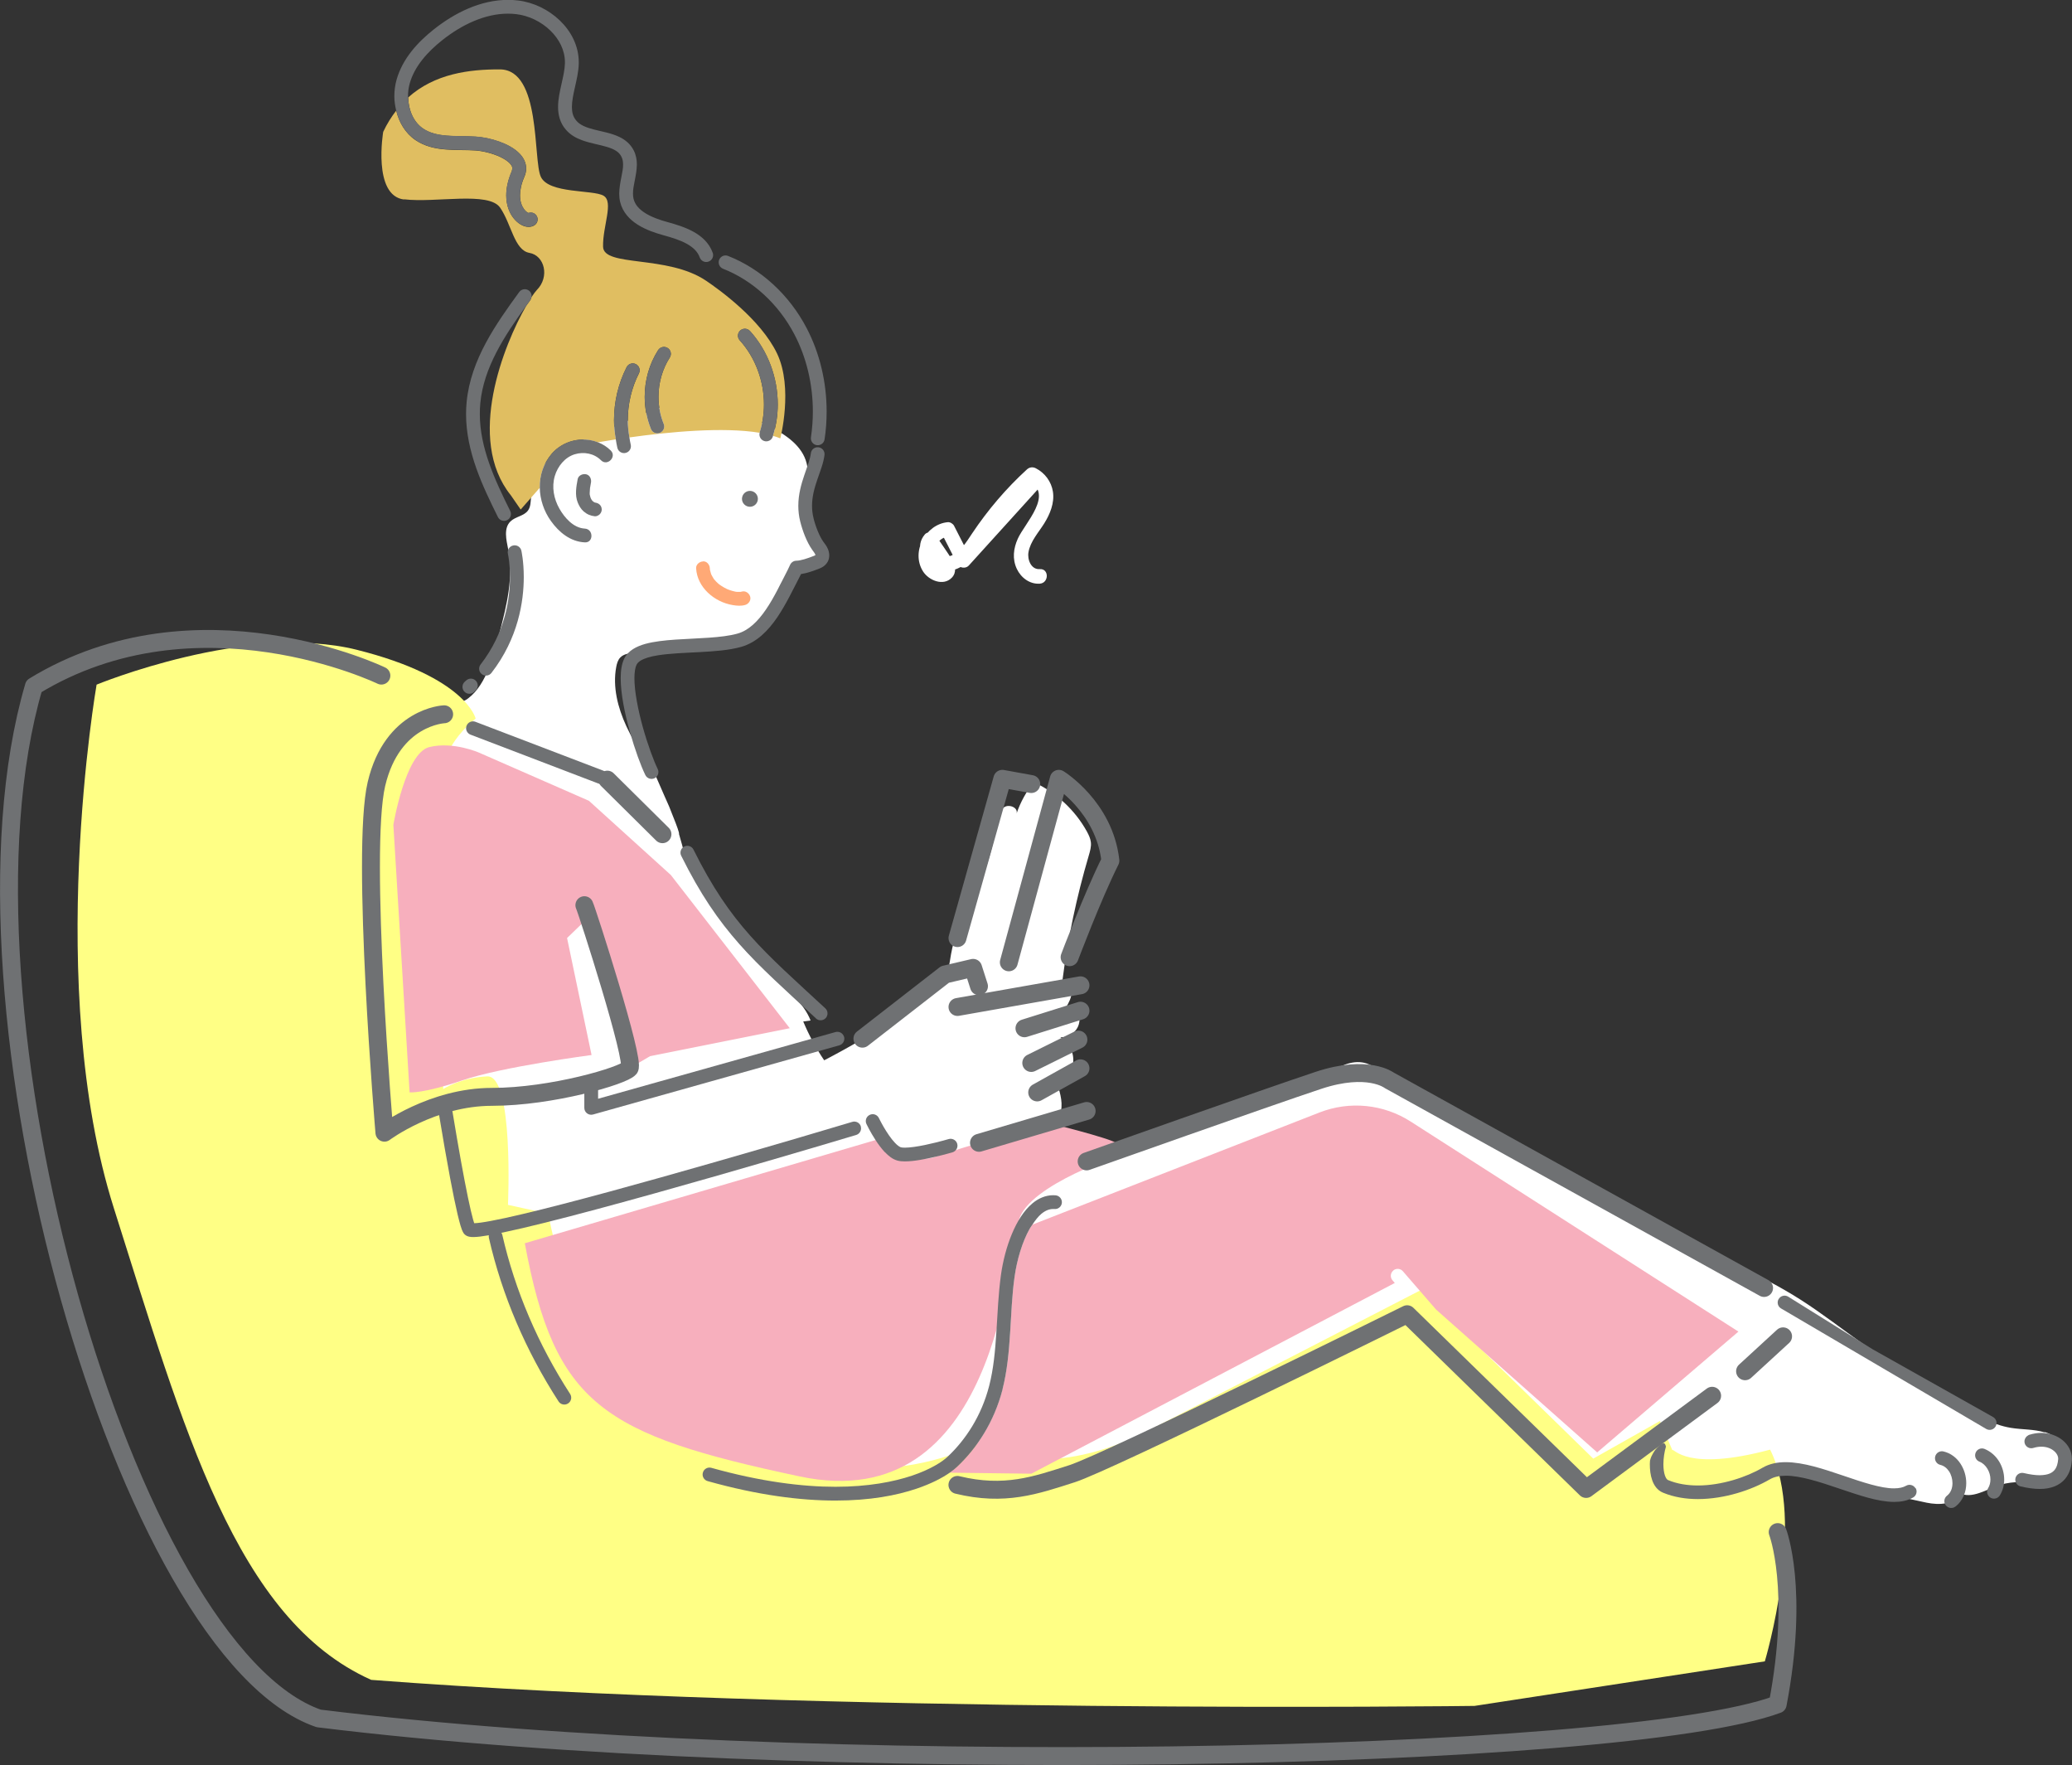
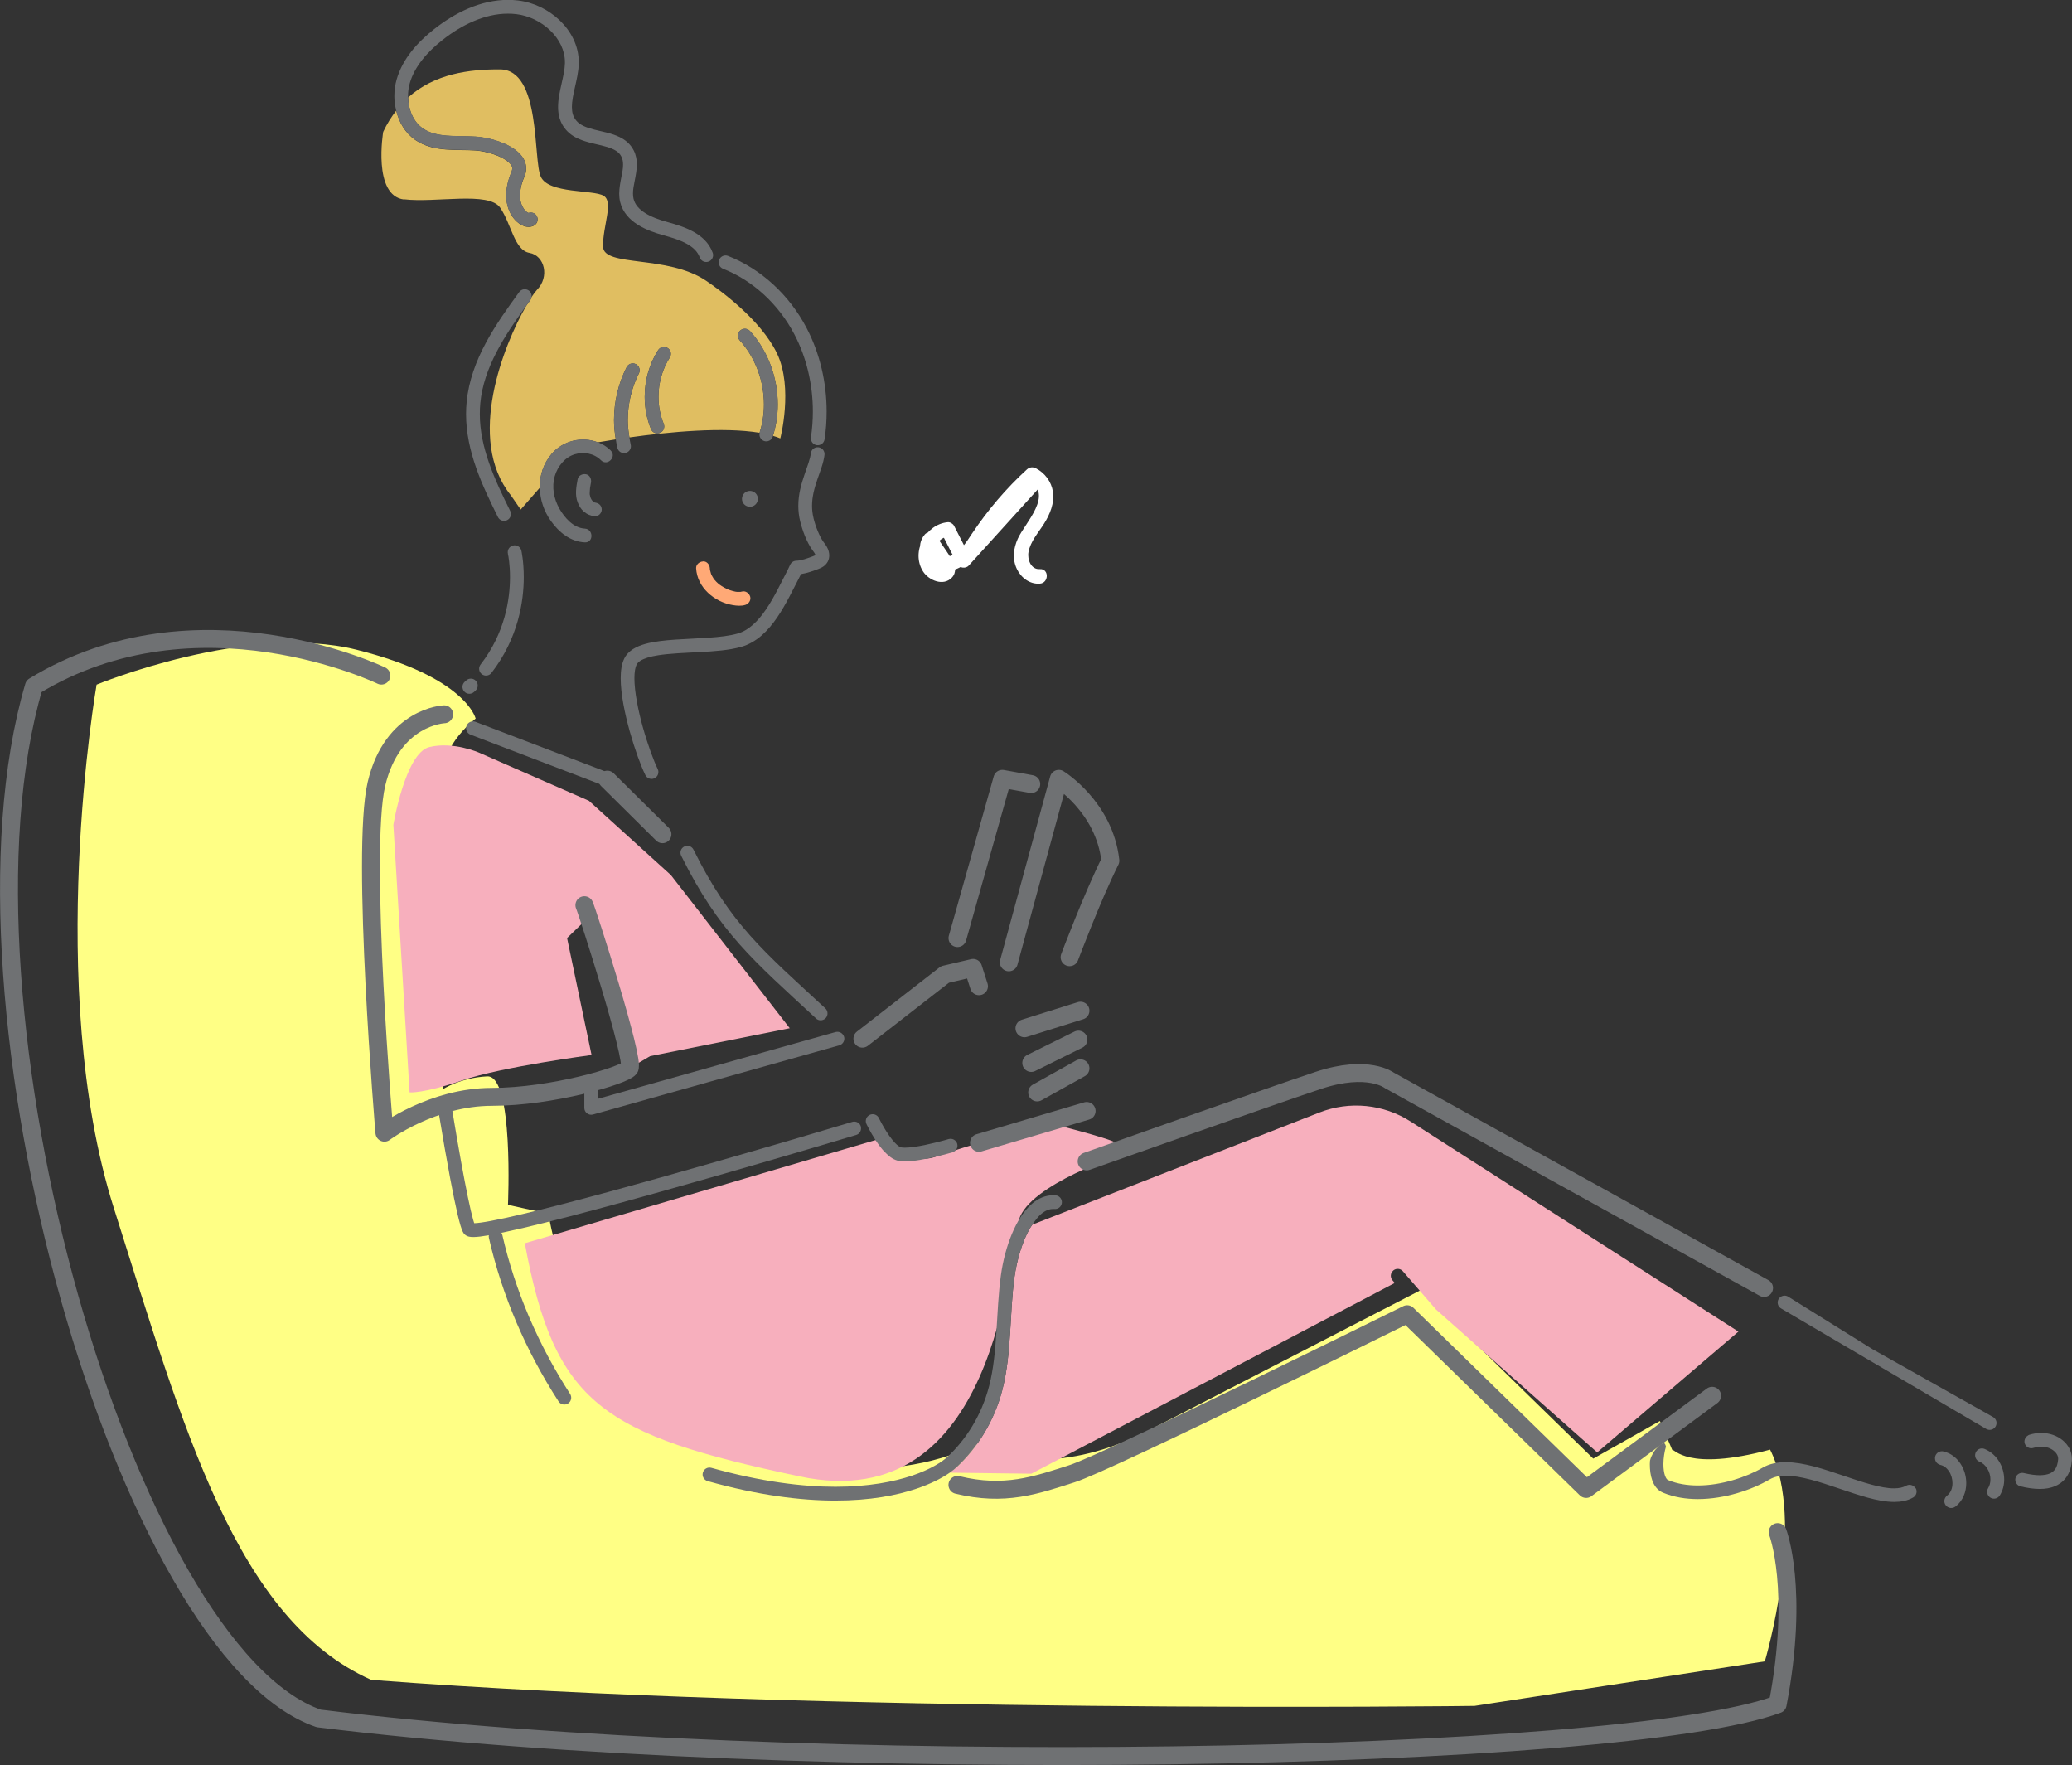
<svg xmlns="http://www.w3.org/2000/svg" id="_レイヤー_2" data-name="レイヤー 2" viewBox="0 0 380.52 324.06">
  <rect x="0" y="0" width="380.52" height="324.06" fill="#333333" stroke="none" />
  <defs>
    <style>
      .cls-1 {
        fill: #6f7173;
      }

      .cls-2 {
        fill: #ffff85;
      }

      .cls-3 {
        fill: #fff;
      }

      .cls-4 {
        fill: #ffa976;
      }

      .cls-5 {
        fill: #f7afbd;
      }

      .cls-6 {
        fill: none;
        stroke: #6f7173;
        stroke-linecap: round;
        stroke-linejoin: round;
        stroke-width: 3.29px;
      }

      .cls-7 {
        fill: #e0be61;
      }
    </style>
  </defs>
  <g id="back">
    <g>
      <g>
-         <path class="cls-3" d="M375.49,262.98c-2-.61-4.14-.49-6.2-.83-3.51-.58-6.66-2.46-9.71-4.3-5.87-3.54-11.75-7.09-17.36-11.05-3.88-2.74-7.62-5.68-11.63-8.23-7-4.45-14.7-7.63-22.21-11.14-19.48-9.08-37.84-20.35-56.16-31.6-4.53-2.78-8.88,2.15-13.72,4.33-13.79,6.21-28.29,10.83-43.13,13.75-1.27-2.31-3.38-4.14-5.85-5.05,2.07-.95,4.33-2.09,5.13-4.22.68-1.81.1-3.82-.48-5.66,1.63-.68,2.81-2.33,2.93-4.1.12-1.76-.84-3.56-2.37-4.44,1.32.08,2.64-.7,3.21-1.89.57-1.19.36-2.71-.52-3.69-.54.02-1.08.04-1.62.05.49-.84.99-1.74.98-2.71,0-.97-.72-2.02-1.69-2.01,1-7.83,2.63-15.57,4.87-23.14.23-.79.47-1.6.38-2.41-.08-.69-.39-1.34-.72-1.95-2.18-3.96-5.66-7.19-9.76-9.08-1.38,1.71-2.45,3.66-3.16,5.73.29-1.08-1.41-1.77-2.32-1.11s-1.12,1.9-1.3,3c-.94,5.72-2.87,11.28-5.69,16.35-1.73,3.1-2.42,5.46-2.95,8.91-.49,3.15-2.12,5.27-4.74,7.05-1.53,1.04-3.07,2.09-4.62,3.1-4.44,2.9-9.02,5.59-13.72,8.03-1.52-2.24-2.81-4.63-3.85-7.13.45-.06.9-.12,1.35-.18-1.25-3.21-4.12-5.44-6.7-7.72-7.07-6.24-12.78-14.01-16.68-22.59,0,0,0,0,0,0,0-.01,0-.02,0-.03,0,.01.01.03.02.04.1.08.19.16.29.24-.3-1.4-.67-2.79-1.09-4.16,0,0,0-.01,0-.02.07-.19-.38-1.46-1.05-3.11-.48-1.3-1.02-2.58-1.61-3.84-1.22-2.84-2.4-5.47-2.4-5.47l-1.27-1.28c-1.19-2-2.38-3.99-3.35-6.1-1.56-3.39-2.54-7.2-1.85-10.87.12-.63.3-1.28.75-1.74.68-.7,1.75-.79,2.73-.83,2.78-.12,5.57-.24,8.36-.37,2.48-.11,4.99-.22,7.38-.91,4.61-1.34,8.52-4.93,10.23-9.42.38-.99.68-2.06,1.44-2.81.43-.43.98-.71,1.52-.99,1.58-.81,3.15-1.63,4.73-2.44.31-.16.65-.35.76-.69.14-.44-.2-.88-.49-1.24-1.92-2.34-2.95-5.4-2.82-8.43.11-2.53.98-5.09.37-7.54-.79-3.15-3.77-5.21-6.67-6.66-3.43-1.71-7.09-2.98-10.84-3.78-2.22-.47-4.52-.78-6.77-.44-1.99.3-3.87,1.1-5.72,1.9-3.94,1.68-7.88,3.37-11.81,5.05-1.46.63-2.94,1.26-4.24,2.19-2.58,1.85-4.29,4.86-4.56,8.03-.07.82-.06,1.71-.54,2.38-.74,1.05-2.31,1.12-3.23,2.02-1.29,1.25-.77,3.37-.42,5.14.99,5.01-.24,10.16-1.54,15.1-1.05,4.02-2.31,9.59-5.81,12.25-1.88,1.43-4.83,1.26-6.48,2.75.27.28.62.51,1.01.72-3.19-.34-5.96,2.62-7.47,5.39-1.7,3.11-2.3,6.69-2.8,10.19-2.77,19.55-3.08,39.55.51,58.96,3.49-.85,6.98-1.7,10.46-2.54.67,7.07,2.3,14.04,4.83,20.67.69,1.81,1.93,3.91,3.87,3.78,3.61,13.61,10.03,26.47,18.72,37.54,4.17,5.31,9.04,10.34,15.26,12.98,4.24,1.8,8.89,2.38,13.47,2.84,15.92,1.61,31.96,2.01,47.94,1.2,8.93-.45,18.03-1.32,26.46-4.49,1.88-.7,3.71-1.96,5.6-2.53,2.24-.67,5.12-.49,7.45-.71,5.12-.47,10.23-.95,15.35-1.42,2.17-.2,4.4-.39,6.48.26,3.31,1.03,5.58,3.96,8.1,6.34,7.3,6.9,17.48,9.64,27.22,12.14,3.03.78,6.43,1.68,9.46.58,3.73-1.35,7.83-2.84,11.39-4.61,2.99-1.49,5.57-3.68,8.11-5.85,4.57-3.9,9.14-7.81,13.71-11.71.59-.5,1.2-1.02,1.94-1.23,1.02-.3,2.11,0,3.13.31,7.95,2.36,16,4.4,24.11,6.11,2.25.47,5.38.4,5.91-1.84,2.37,1.35,5.14-.69,7.75-1.47,2.29-.69,4.77-.38,7.13-.81,2.36-.44,4.85-2.1,4.86-4.5,0-2.09-1.92-3.73-3.92-4.33Z" />
        <path class="cls-2" d="M87.35,131.92s-1.73-7.59-21.83-12.62c-20.1-5.03-47.78,6.4-47.78,6.4,0,0-9.68,55.61,3.18,96.15,12.86,40.55,22.38,75.46,47.25,86.57,82.53,6.35,202.63,4.78,202.63,4.78l53.31-8.18s7.65-25.6.97-38.87c-15.46,4.13-17.62-.3-17.96.09l-2.28-5.35-12.24,6.91-31.69-30.93-50.37,25.97s-17.83,9.89-30.64,2.08c-12.91,6.6-39.89,10.15-68.67-16.29-7.83-9.49-10.53-25.79-10.53-25.79l-7.41-1.63s1.1-23.83-3.81-23.59-8.09,2.33-8.09,2.33v-49.7s-3.96-10.19,5.96-18.32Z" />
        <path class="cls-5" d="M72.24,151.44s2.19-13.17,6.58-14.27c4.39-1.1,9.17,1.02,9.17,1.02l20.16,8.83,15.05,13.63,21.84,28.13-25.65,5.13-3.79,2.22-6.96-28.25-4.5,4.34,4.5,21.48s-16.49,2.17-23.7,4.64c-7.21,2.47-9.72,2.22-9.72,2.22l-2.98-49.13Z" />
        <path class="cls-5" d="M96.38,228.26l64.42-18.95s6.2,4.76,10.95,3.08,20.59-6.28,20.59-6.28c0,0,11.42,2.84,12.6,3.72,1.18.87,1.24,2.07,1.24,2.07,0,0-17.19,5.55-19.05,12.06-1.86,6.51-4.06,54.79-40.27,47.11-36.21-7.68-44.99-13.17-50.48-42.8Z" />
        <g>
          <path class="cls-5" d="M255.86,233.27c.53-.46,1.33-.4,1.78.13l6.08,7.02,29.6,26.24,25.94-22.18-60.2-38.57c-4.99-3.2-11.21-3.82-16.74-1.66l-52.73,20.59c-.17.26-.35.5-.52.79-1.33,2.37-2.32,5.65-2.76,8.82-.93,6.62-.5,13.91-2.21,20.63-1.56,6.07-4.76,10.85-8.37,14.24-.36.34-.81.69-1.33,1.06l15,.19,66.75-35.02-.42-.49c-.46-.53-.4-1.33.13-1.78Z" />
          <path class="cls-1" d="M137.41,93.01c.79.17,1.56-.32,1.74-1.11.17-.79-.32-1.56-1.11-1.74-.79-.17-1.56.32-1.74,1.11s.32,1.56,1.11,1.74Z" />
          <path class="cls-7" d="M74.19,36.59c5.81.7,15.57-1.5,17.66,1.54,2.09,3.04,2.6,7.81,5.38,8.3,2.78.48,3.76,4.41,1.35,6.82-.23.24-.58.72-.98,1.31-.03.19-.09.37-.21.54-.26.35-.51.71-.77,1.07-4.04,7.04-11.12,24.44-2.81,34.76l1.81,2.62,3.51-4c-.04-2.22.65-4.43,2.18-6.22,2.09-2.44,5.59-3.24,8.47-2.12.97-.17,2.08-.35,3.31-.54-.2-1.17-.33-2.34-.33-3.52,0-3.37.78-6.73,2.32-9.74.32-.62,1.08-.87,1.7-.55.62.32.87,1.08.55,1.7-1.34,2.64-2.04,5.62-2.04,8.59,0,1.06.12,2.11.3,3.16,7.35-1.03,17.24-1.96,23.92-.85,0-.02,0-.05,0-.07.53-1.65.79-3.39.79-5.13,0-4.3-1.58-8.62-4.45-11.78-.47-.52-.43-1.32.09-1.79.52-.47,1.32-.43,1.79.09,3.32,3.67,5.1,8.57,5.1,13.48,0,1.94-.29,3.89-.88,5.76.48.14.94.29,1.35.47,0,0,2.41-9.26-.59-15.57-3.01-6.3-10.68-11.78-13.03-13.37-7.08-4.8-18.84-2.47-18.93-6.25-.09-3.78,2.01-8.24.08-9.37-1.93-1.13-10.05-.33-11.51-3.47-1.46-3.14.1-19.69-7.52-19.72-5.59-.02-11.96.77-16.84,5.15.05,2.34,1,4.56,2.75,5.73,1.19.81,2.64,1.15,4.31,1.29,1.66.14,3.49.07,5.34.18,1.32.08,2.84.39,4.29.9,1.44.52,2.82,1.22,3.81,2.26.66.69,1.17,1.62,1.17,2.69,0,.5-.11,1.01-.32,1.49-.6,1.38-.81,2.52-.81,3.44,0,1.15.33,1.96.71,2.5.33.48.73.7.85.74.52-.18,1.12-.02,1.45.46.4.58.25,1.36-.32,1.76-.36.25-.76.33-1.1.33-.57,0-1.06-.19-1.52-.47-.46-.28-.89-.67-1.28-1.16-.77-.98-1.32-2.4-1.32-4.15,0-1.31.3-2.8,1.02-4.45l.11-.48c0-.27-.11-.56-.47-.95-.36-.38-.95-.79-1.67-1.14-1.44-.7-3.36-1.16-4.74-1.24-1.67-.1-3.52-.03-5.39-.18-1.87-.15-3.8-.55-5.52-1.71-1.91-1.3-3.04-3.29-3.55-5.42-.88,1.13-1.69,2.41-2.39,3.9,0,0-1.98,11.71,3.83,12.42ZM120.87,64.28c.38-.59,1.16-.76,1.75-.38.59.38.76,1.16.38,1.75-1.36,2.12-2.07,4.66-2.07,7.2,0,1.71.32,3.4.96,4.97.26.65-.04,1.38-.69,1.65s-1.38-.04-1.65-.69c-.77-1.89-1.15-3.91-1.15-5.93,0-3.01.83-6.02,2.47-8.57Z" />
          <path class="cls-1" d="M158.1,206.82c-.2-.67-.91-1.05-1.57-.85,0,0-3.89,1.17-9.84,2.92-8.93,2.62-22.51,6.56-34.57,9.84-6.03,1.64-11.67,3.11-16.16,4.17-2.24.53-4.19.96-5.75,1.25-1.43.27-2.53.42-3.12.43-.06-.17-.12-.37-.19-.61-.53-1.86-1.31-5.66-2.23-10.73-.5-2.77-1.04-5.93-1.61-9.38-.83.2-1.65.44-2.44.73.74,4.47,1.43,8.45,2.05,11.73.51,2.73.98,4.98,1.37,6.65.2.84.38,1.52.54,2.07.18.56.29.92.55,1.35.38.52.77.59,1.02.66.27.06.51.07.78.07.71,0,1.68-.13,2.85-.33-.03.16-.03.33.01.5,2.41,10.54,6.77,20.71,12.79,30.01.38.59,1.16.75,1.75.37s.75-1.16.37-1.75c-5.87-9.07-10.11-18.96-12.45-29.2-.03-.14-.1-.26-.17-.38.11-.02.2-.04.31-.06,17.2-3.6,64.82-17.89,64.84-17.9.67-.2,1.05-.91.85-1.57Z" />
          <path class="cls-1" d="M155.01,190.36c-.19-.67-.89-1.06-1.56-.88l-43.61,12.25v-3.16c-.28.05-.57.1-.86.15-.56.09-1.12.16-1.67.26v4.42c0,.4.18.77.5,1.01.32.24.72.32,1.11.21l45.22-12.7c.67-.19,1.06-.89.88-1.56Z" />
          <path class="cls-1" d="M326.63,238.52c-.34.61-.13,1.38.48,1.72l37.67,22.12c.61.34,1.38.13,1.72-.48.34-.61.13-1.38-.48-1.72l-1.72-.97-1.94-1.09-7.77-4.37-1.94-1.09-7.77-4.37-.98-.55-15.54-9.68c-.61-.34-1.38-.13-1.72.48Z" />
          <path class="cls-1" d="M372.68,263.42c-.1.03-.18.09-.27.15-.16.09-.29.21-.39.36-.21.31-.3.69-.18,1.08.21.67.92,1.04,1.58.83.53-.16,1.02-.23,1.48-.23.98,0,1.78.33,2.31.78.54.45.78.99.77,1.42v.09c-.05.77-.26,1.52-.68,2.01-.42.48-1.09.92-2.71.94-.77,0-1.74-.12-2.93-.4-.68-.16-1.36.26-1.52.93-.16.68.26,1.36.93,1.52,1.34.32,2.5.47,3.52.47,2.12.02,3.71-.71,4.65-1.83.93-1.12,1.19-2.43,1.26-3.46v-.27c0-1.33-.66-2.52-1.67-3.36-1.01-.84-2.39-1.36-3.94-1.37-.71,0-1.46.11-2.23.35Z" />
          <path class="cls-1" d="M368.07,271.64c-.01-2.32-1.29-4.66-3.61-5.62-.65-.26-1.38.05-1.64.7s.05,1.38.7,1.64c1.17.44,2.04,1.89,2.02,3.28,0,.58-.14,1.12-.42,1.58-.37.59-.18,1.37.41,1.74.59.37,1.37.18,1.74-.41.55-.9.8-1.91.8-2.91Z" />
          <path class="cls-1" d="M359.11,276.61c1.4-1.08,1.99-2.73,1.99-4.3,0-1.26-.36-2.51-1.06-3.58-.69-1.06-1.76-1.93-3.13-2.25-.68-.16-1.36.27-1.52.95-.16.68.27,1.36.95,1.52.64.15,1.18.56,1.59,1.17.41.61.64,1.42.64,2.19,0,.97-.35,1.79-1,2.29-.55.43-.66,1.22-.23,1.77.43.55,1.22.66,1.77.23Z" />
          <path class="cls-1" d="M149.85,186.99c.51.47,1.31.44,1.79-.07.47-.51.44-1.31-.07-1.79-11.29-10.45-17.35-15.33-24.21-29.14-.31-.63-1.07-.88-1.69-.57-.63.31-.88,1.07-.57,1.69,6.99,14.09,13.24,19.21,24.76,29.87Z" />
          <path class="cls-1" d="M184.11,255.08c1.71-6.72,1.28-14.01,2.21-20.63.44-3.17,1.43-6.45,2.76-8.82.16-.29.35-.53.52-.79.53-.8,1.07-1.5,1.63-1.97.75-.62,1.46-.9,2.18-.9h.23c.7.07,1.31-.45,1.37-1.14.06-.7-.46-1.31-1.15-1.37l-.45-.02c-1.42,0-2.72.59-3.79,1.48-1.61,1.34-2.84,3.36-3.8,5.66-.96,2.31-1.64,4.93-2,7.51-.95,6.96-.56,14.17-2.16,20.35-1.43,5.56-4.36,9.94-7.65,13.03-.96.9-3.11,2.31-6.5,3.45-3.4,1.14-8.05,2.05-14.09,2.05s-13.68-.93-22.78-3.48c-.67-.19-1.37.2-1.56.88-.19.67.2,1.37.88,1.56,9.3,2.61,17.08,3.57,23.46,3.57s11.22-.94,14.9-2.18c2.69-.91,4.69-1.96,6.1-2.94.52-.36.97-.72,1.33-1.06,3.61-3.39,6.81-8.18,8.37-14.24Z" />
          <path class="cls-1" d="M76.3,25.7c1.72,1.17,3.66,1.56,5.52,1.71,1.87.15,3.72.08,5.39.18,1.39.08,3.31.54,4.74,1.24.72.35,1.31.76,1.67,1.14.36.39.47.69.47.95l-.11.48c-.71,1.65-1.02,3.14-1.02,4.45,0,1.76.55,3.17,1.32,4.15.38.49.82.88,1.28,1.16.46.27.95.46,1.52.47.34,0,.74-.08,1.1-.33.58-.4.72-1.18.32-1.76-.33-.48-.92-.64-1.45-.46-.12-.03-.52-.26-.85-.74-.38-.53-.71-1.34-.71-2.5,0-.92.21-2.06.81-3.44.21-.48.32-.99.32-1.49,0-1.07-.51-2-1.17-2.69-1-1.04-2.37-1.74-3.81-2.26-1.45-.51-2.97-.82-4.29-.9-1.85-.11-3.68-.04-5.34-.18-1.67-.14-3.12-.48-4.31-1.29-1.75-1.17-2.7-3.39-2.75-5.73,0-.06-.02-.12-.02-.18,0-.82.11-1.64.33-2.41.88-3.09,3.24-5.74,5.97-7.9,3.53-2.81,7.83-4.87,12.06-4.86.51,0,1.03.03,1.54.09,2.28.27,4.56,1.38,6.22,2.99,1.67,1.61,2.7,3.66,2.7,5.83v.2c-.03,1.13-.32,2.44-.63,3.8-.3,1.36-.63,2.78-.63,4.23,0,1.39.34,2.89,1.4,4.12.83.99,1.91,1.58,2.98,1.97,1.61.59,3.28.83,4.61,1.24.66.2,1.23.43,1.67.72.44.29.74.6.97,1.06.22.43.3.88.31,1.44.03,1.39-.68,3.25-.71,5.35,0,.49.05,1.01.17,1.53.46,1.92,1.79,3.28,3.27,4.2,1.49.93,3.19,1.5,4.74,1.93,1.47.4,2.99.87,4.19,1.53,1.21.67,2.04,1.46,2.42,2.53.24.66.96,1,1.62.76s1-.96.76-1.62c-.66-1.84-2.07-3.06-3.59-3.89-1.53-.83-3.21-1.33-4.73-1.75-1.44-.39-2.93-.92-4.07-1.64-1.15-.73-1.89-1.56-2.15-2.64-.07-.29-.1-.6-.1-.94-.03-1.45.68-3.3.71-5.35,0-.83-.14-1.73-.58-2.59-.6-1.18-1.58-1.96-2.6-2.45-1.54-.74-3.21-.99-4.66-1.37-1.47-.37-2.63-.84-3.29-1.65-.59-.71-.79-1.47-.8-2.5,0-1.05.26-2.32.57-3.67.3-1.35.65-2.79.69-4.28v-.27c0-2.99-1.41-5.67-3.47-7.65-2.07-1.99-4.8-3.33-7.67-3.68-.62-.07-1.23-.11-1.84-.11-5.06,0-9.8,2.38-13.63,5.41-2.94,2.33-5.71,5.32-6.83,9.18-.29,1.01-.43,2.06-.43,3.11,0,.87.13,1.73.33,2.58.51,2.14,1.64,4.12,3.55,5.42Z" />
          <path class="cls-4" d="M129.1,103.08c-.65.03-1.3.56-1.26,1.26.2,3.52,3.36,6.19,6.71,6.75.77.13,1.57.2,2.33-.03.63-.19,1.1-.89.88-1.56-.21-.64-.88-1.09-1.56-.88l-.22.05h-.1s-.34,0-.34,0h-.21s-.06-.02-.1-.02c-.02,0-.04,0-.05,0l-.2-.04-.45-.11c-.3-.08-.6-.18-.89-.3,0,0,0,0,0,0l-.2-.09-.46-.24c-.31-.17-.6-.37-.89-.57h0s-.19-.16-.19-.16l-.39-.37-.33-.37-.03-.03-.14-.21-.31-.54-.08-.17-.05-.14-.16-.58-.03-.13v.08s-.02-.36-.02-.36c-.04-.66-.55-1.3-1.26-1.26Z" />
          <path class="cls-1" d="M101.31,83.32c-1.54,1.8-2.22,4-2.18,6.22.04,2.15.75,4.31,2.05,6.12,1.49,2.08,3.57,3.79,6.22,3.92,1.63.09,1.62-2.44,0-2.53-2.07-.11-3.7-1.97-4.66-3.65-1.03-1.81-1.45-3.98-.85-6.01.53-1.77,1.83-3.42,3.64-3.98,1.69-.52,3.59-.17,4.85,1.1,1.15,1.15,2.94-.63,1.79-1.79-.7-.7-1.52-1.2-2.39-1.53-2.88-1.12-6.38-.32-8.47,2.12Z" />
          <path class="cls-1" d="M108.53,88.64c.12-.65-.18-1.4-.88-1.56-.62-.14-1.42.19-1.56.88-.26,1.39-.54,2.94.01,4.3.25.61.58,1.2,1.09,1.64.61.53,1.26.8,2.06.89.3.03.69-.17.89-.37.22-.22.38-.58.37-.89-.03-.75-.56-1.18-1.26-1.26h.12s-.14-.02-.14-.02h-.05s-.01-.02-.01-.02l-.21-.13-.09-.08-.16-.17-.08-.12-.14-.26v-.02s-.03-.06-.03-.06l-.08-.28-.04-.19v.04c-.08-.23-.03-.59-.02-.83l.03-.44.02-.2v.04c.04-.29.1-.59.15-.88Z" />
          <path class="cls-1" d="M117.33,68.55c.32-.62.07-1.38-.55-1.7-.62-.32-1.38-.07-1.7.55-1.53,3.01-2.31,6.37-2.32,9.74,0,1.18.13,2.36.33,3.52.09.52.16,1.05.29,1.57.17.68.85,1.09,1.53.92.68-.17,1.09-.85.92-1.53-.11-.44-.17-.88-.24-1.33-.18-1.04-.3-2.1-.3-3.16,0-2.97.7-5.95,2.04-8.59Z" />
          <path class="cls-1" d="M121.2,79.47c.65-.27.96-1,.69-1.65-.64-1.56-.96-3.26-.96-4.97,0-2.54.71-5.09,2.07-7.2.38-.59.21-1.37-.38-1.75-.59-.38-1.37-.21-1.75.38-1.64,2.55-2.47,5.56-2.47,8.57,0,2.02.38,4.04,1.15,5.93.26.65,1,.96,1.65.69Z" />
          <path class="cls-1" d="M132.78,49.34c5.45,2.14,10.19,6.47,13.11,12.05,2.22,4.23,3.39,9.18,3.39,14.17,0,1.58-.12,3.16-.35,4.73-.1.69.37,1.34,1.06,1.44.69.1,1.34-.37,1.44-1.06.26-1.69.38-3.4.38-5.11,0-5.38-1.26-10.72-3.68-15.34-3.19-6.09-8.36-10.84-14.42-13.23-.65-.26-1.38.06-1.64.71-.25.65.06,1.38.71,1.64Z" />
          <path class="cls-1" d="M97.61,54.57c.08-.46-.09-.94-.49-1.23-.56-.41-1.36-.29-1.77.28-4.25,5.85-8.88,12.35-9.65,20.15-.07.75-.11,1.49-.11,2.22,0,6.96,3.03,13.24,5.85,18.94.31.63,1.07.88,1.69.57.63-.31.88-1.07.57-1.69-2.82-5.67-5.59-11.62-5.58-17.82,0-.65.03-1.31.09-1.98.61-6.49,4.41-12.32,8.4-17.84.26-.36.51-.71.77-1.07.12-.16.18-.35.21-.54Z" />
          <path class="cls-1" d="M137.73,60.77c-.47-.52-1.27-.56-1.79-.09-.52.47-.56,1.27-.09,1.79,2.87,3.16,4.45,7.49,4.45,11.78,0,1.74-.26,3.48-.79,5.13,0,.02,0,.05,0,.07-.16.64.19,1.31.83,1.52.66.21,1.38-.15,1.59-.82.02-.05.02-.1.03-.15.58-1.87.88-3.82.88-5.76,0-4.91-1.78-9.81-5.1-13.48Z" />
          <path class="cls-1" d="M85.6,124.94l-.27.25c-.51.48-.53,1.28-.05,1.79.48.51,1.28.53,1.79.05l.27-.25c.51-.48.53-1.28.05-1.79-.48-.51-1.28-.53-1.79-.05Z" />
          <path class="cls-1" d="M88.48,123.77c.55.43,1.35.33,1.77-.22,4.95-6.38,5.94-13.2,5.94-17.6,0-2.91-.43-4.78-.44-4.85-.16-.68-.83-1.11-1.52-.95-.68.16-1.11.83-.95,1.52v.05c.08.31.38,1.9.38,4.23,0,4.04-.9,10.25-5.4,16.05-.43.55-.33,1.35.22,1.77Z" />
          <path class="cls-1" d="M162.52,211.54c.65.67,1.35,1.28,2.32,1.55.44.11.88.14,1.35.14,1.66,0,3.78-.43,5.56-.84,1.77-.41,3.17-.83,3.18-.83.67-.2,1.05-.9.86-1.57s-.9-1.05-1.57-.86c0,0-.33.1-.88.25-.82.22-2.13.56-3.48.84-1.35.28-2.75.49-3.67.49-.33,0-.6-.03-.72-.06-.17-.03-.65-.32-1.12-.84-.73-.76-1.49-1.92-2.04-2.86-.28-.47-.5-.9-.66-1.2l-.18-.35-.06-.12c-.3-.63-1.06-.9-1.69-.59-.63.3-.9,1.06-.59,1.69.01.03.68,1.43,1.67,2.95.5.76,1.07,1.55,1.72,2.23Z" />
          <path class="cls-1" d="M351.78,273.25c-.35-.61-1.12-.82-1.73-.47-.54.31-1.27.48-2.21.48-2.36.02-5.81-1.13-9.35-2.34-3.56-1.2-7.24-2.46-10.56-2.47-1.5,0-2.96.27-4.24,1.02-2.9,1.71-7.55,3.27-11.89,3.26-1.94,0-3.81-.3-5.46-.99-.15-.06-.36-.25-.56-.79-.19-.52-.3-1.29-.3-2.12,0-1.13.2-2.34.47-3.23-.02-.09-.05-.17-.08-.26,0,0,0,0,0-.01,0,0,0,0,0-.01-.04-.08-.09-.16-.13-.24-.03-.03-.06-.06-.09-.09,0,0,0,0,0,0-.02,0-.03,0-.05-.01-.03,0-.06,0-.09,0,0,0,0,0,0,0-.06.01-.13.03-.19.05,0,0,0,0-.01,0-.04.02-.07.03-.1.05-.13.07-.26.15-.38.24l-.02.02c-.05.04-.1.09-.15.13-.24.22-.44.46-.65.7-.03.03-.06.07-.07.09-.05.08-.11.15-.16.23-.09.14-.18.29-.26.44-.1.17-.18.35-.27.53,0,.01,0,.02-.01.03-.03.09-.07.18-.1.27-.05.14-.08.28-.12.42-.01.21-.03.42-.03.63,0,1.03.11,2.04.44,2.97.32.91.92,1.83,1.97,2.27,2.03.84,4.23,1.18,6.43,1.18,4.93-.01,9.86-1.68,13.17-3.61.77-.46,1.76-.68,2.96-.68,2.65-.01,6.21,1.13,9.75,2.34,3.56,1.19,7.08,2.46,10.16,2.47,1.23,0,2.42-.21,3.47-.81.61-.35.82-1.12.47-1.73Z" />
          <polygon class="cls-1" points="146.96 95.75 146.96 95.75 146.96 95.74 146.96 95.75" />
          <path class="cls-1" d="M149.41,95.15h0c-.2-.8-.28-1.55-.28-2.28,0-1.69.44-3.28.97-4.82.52-1.54,1.13-2.99,1.32-4.53.08-.69-.41-1.32-1.11-1.4s-1.32.41-1.4,1.11c-.11,1.02-.65,2.4-1.2,4.01-.55,1.62-1.1,3.5-1.1,5.63,0,.92.1,1.88.35,2.88.41,1.63,1.16,3.73,2.22,5.22.28.37.47.64.54.81l.03.14c-.05.03-.15.09-.33.16-1.1.43-2.34.86-3.19.87-.49.01-.93.31-1.13.76-.14.32-.29.64-.45.95-1.22,2.35-2.47,5.04-3.98,7.24-1.51,2.22-3.23,3.88-5.24,4.43-2.85.81-7.34.83-11.36,1.1-2.02.14-3.93.34-5.57.79-.82.23-1.57.53-2.24.95-.66.42-1.25.99-1.61,1.73-.51,1.05-.65,2.26-.66,3.62,0,2.87.74,6.43,1.66,9.75.93,3.31,2.03,6.32,2.87,8.03.31.63,1.07.88,1.69.58.63-.31.88-1.07.58-1.69-.72-1.46-1.82-4.42-2.71-7.59-.89-3.18-1.57-6.63-1.57-9.07,0-1.14.16-2.05.4-2.5.12-.24.33-.47.7-.72.65-.42,1.8-.78,3.23-1,2.14-.34,4.87-.44,7.58-.58,2.72-.15,5.43-.33,7.68-.96,2.9-.82,4.99-3.01,6.65-5.44,1.66-2.45,2.95-5.23,4.14-7.5.07-.14.14-.29.21-.43,1.2-.18,2.31-.61,3.22-.95.45-.18,1.19-.45,1.69-1.32.21-.39.28-.79.28-1.16,0-.43-.1-.81-.24-1.16-.26-.61-.6-1.01-.82-1.31-.73-.98-1.5-2.98-1.82-4.34Z" />
          <path class="cls-1" d="M85.68,133.25c-.25.65.08,1.38.73,1.63l23.5,8.98c.65.25,1.38-.08,1.63-.73s-.08-1.38-.73-1.63l-23.5-8.98c-.65-.25-1.38.08-1.63.73Z" />
        </g>
        <polyline class="cls-6" points="158.38 190.7 173.55 178.91 178.71 177.7 179.79 181.07" />
-         <line class="cls-6" x1="175.84" y1="184.88" x2="198.43" y2="180.9" />
        <line class="cls-6" x1="198.43" y1="185.56" x2="188.14" y2="188.79" />
        <line class="cls-6" x1="198.05" y1="190.87" x2="189.39" y2="195.16" />
        <line class="cls-6" x1="198.43" y1="196.14" x2="190.48" y2="200.57" />
        <line class="cls-6" x1="199.56" y1="203.97" x2="179.79" y2="209.82" />
        <path class="cls-6" d="M185.27,176.68l9.18-33.69s8.37,5.15,9.47,15.03c-3.29,6.58-7.49,17.72-7.49,17.72" />
        <polyline class="cls-6" points="189.39 143.95 184.08 142.99 175.84 172.23" />
        <line class="cls-6" x1="111.54" y1="143.14" x2="121.66" y2="153.16" />
        <path class="cls-6" d="M314.43,256.26l-23.14,17.11-32.87-32.08s-54.86,27.14-61.54,29.28c-6.68,2.14-12.38,4.17-21.05,2.06" />
-         <line class="cls-6" x1="320.48" y1="251.76" x2="327.46" y2="245.35" />
        <path class="cls-6" d="M323.97,236.47l-68.83-38.12s-3.9-3.02-13.01,0c-9.12,3.02-42.57,14.88-42.57,14.88" />
        <path class="cls-6" d="M81.57,131.14s-9.52.38-12.44,12.81,1.47,64.01,1.47,64.01c0,0,8.78-6.58,19.75-6.58s24.17-3.89,25.26-5.24c1.08-1.35-7.79-28.92-8.29-29.95" />
        <path class="cls-6" d="M70.04,124.04s-33.81-16.37-63.81,1.95c-17.21,58.59,17.18,177.44,52.3,189.51,88.89,10.97,239.58,7.97,267.94-2.6,4.04-21.14,0-31.61,0-31.61" />
      </g>
      <path class="cls-3" d="M189.48,87.11c-4.48,4.95-8.97,9.9-13.45,14.84l2.09.27c-.97-1.9-1.94-3.8-2.91-5.69-.2-.38-.72-.7-1.15-.66-4.09.38-6.82,5.47-4.54,9.05,1.04,1.63,3.73,2.78,5.3,1.12.89-.94.65-2.25.04-3.25-.92-1.49-1.96-2.92-2.94-4.38-.44-.65-1.51-.97-2.09-.27-1.73,2.06-.67,4.71,1.46,6.02,2.4,1.48,5.09.41,6.93-1.43,2.12-2.12,3.54-4.92,5.39-7.26,2.09-2.65,4.41-5.12,6.9-7.4l-1.62.21c4.74,2.45-.68,7.75-1.97,10.62-.81,1.8-1.04,3.72-.18,5.55.77,1.62,2.37,2.84,4.22,2.71,1.7-.12,1.72-2.79,0-2.67-1.61.12-2.32-1.77-2.08-3.12.35-1.99,1.86-3.62,2.9-5.29s1.9-3.72,1.59-5.79c-.28-1.86-1.48-3.47-3.15-4.32-.55-.28-1.16-.21-1.62.21-3.82,3.49-7.18,7.44-10.06,11.74-1.05,1.57-2.28,3.68-4.24,4.22-.74.2-1.45-.04-2.02-.53-.38-.32-1-1.07-.58-1.58l-2.09-.27c.55.82,1.11,1.65,1.66,2.47.32.47.63.94.95,1.41.15.22.31.64.55.77.02-.16.1-.24.23-.26-.11,0-.21,0-.32,0-.16-.11-.37-.09-.55-.22-.33-.24-.52-.69-.63-1.07-.5-1.69.67-4.14,2.56-4.32l-1.15-.66c.97,1.9,1.94,3.8,2.91,5.69.38.74,1.54.88,2.09.27,4.48-4.95,8.97-9.9,13.45-14.84,1.15-1.27-.73-3.16-1.89-1.89h0Z" />
    </g>
  </g>
</svg>